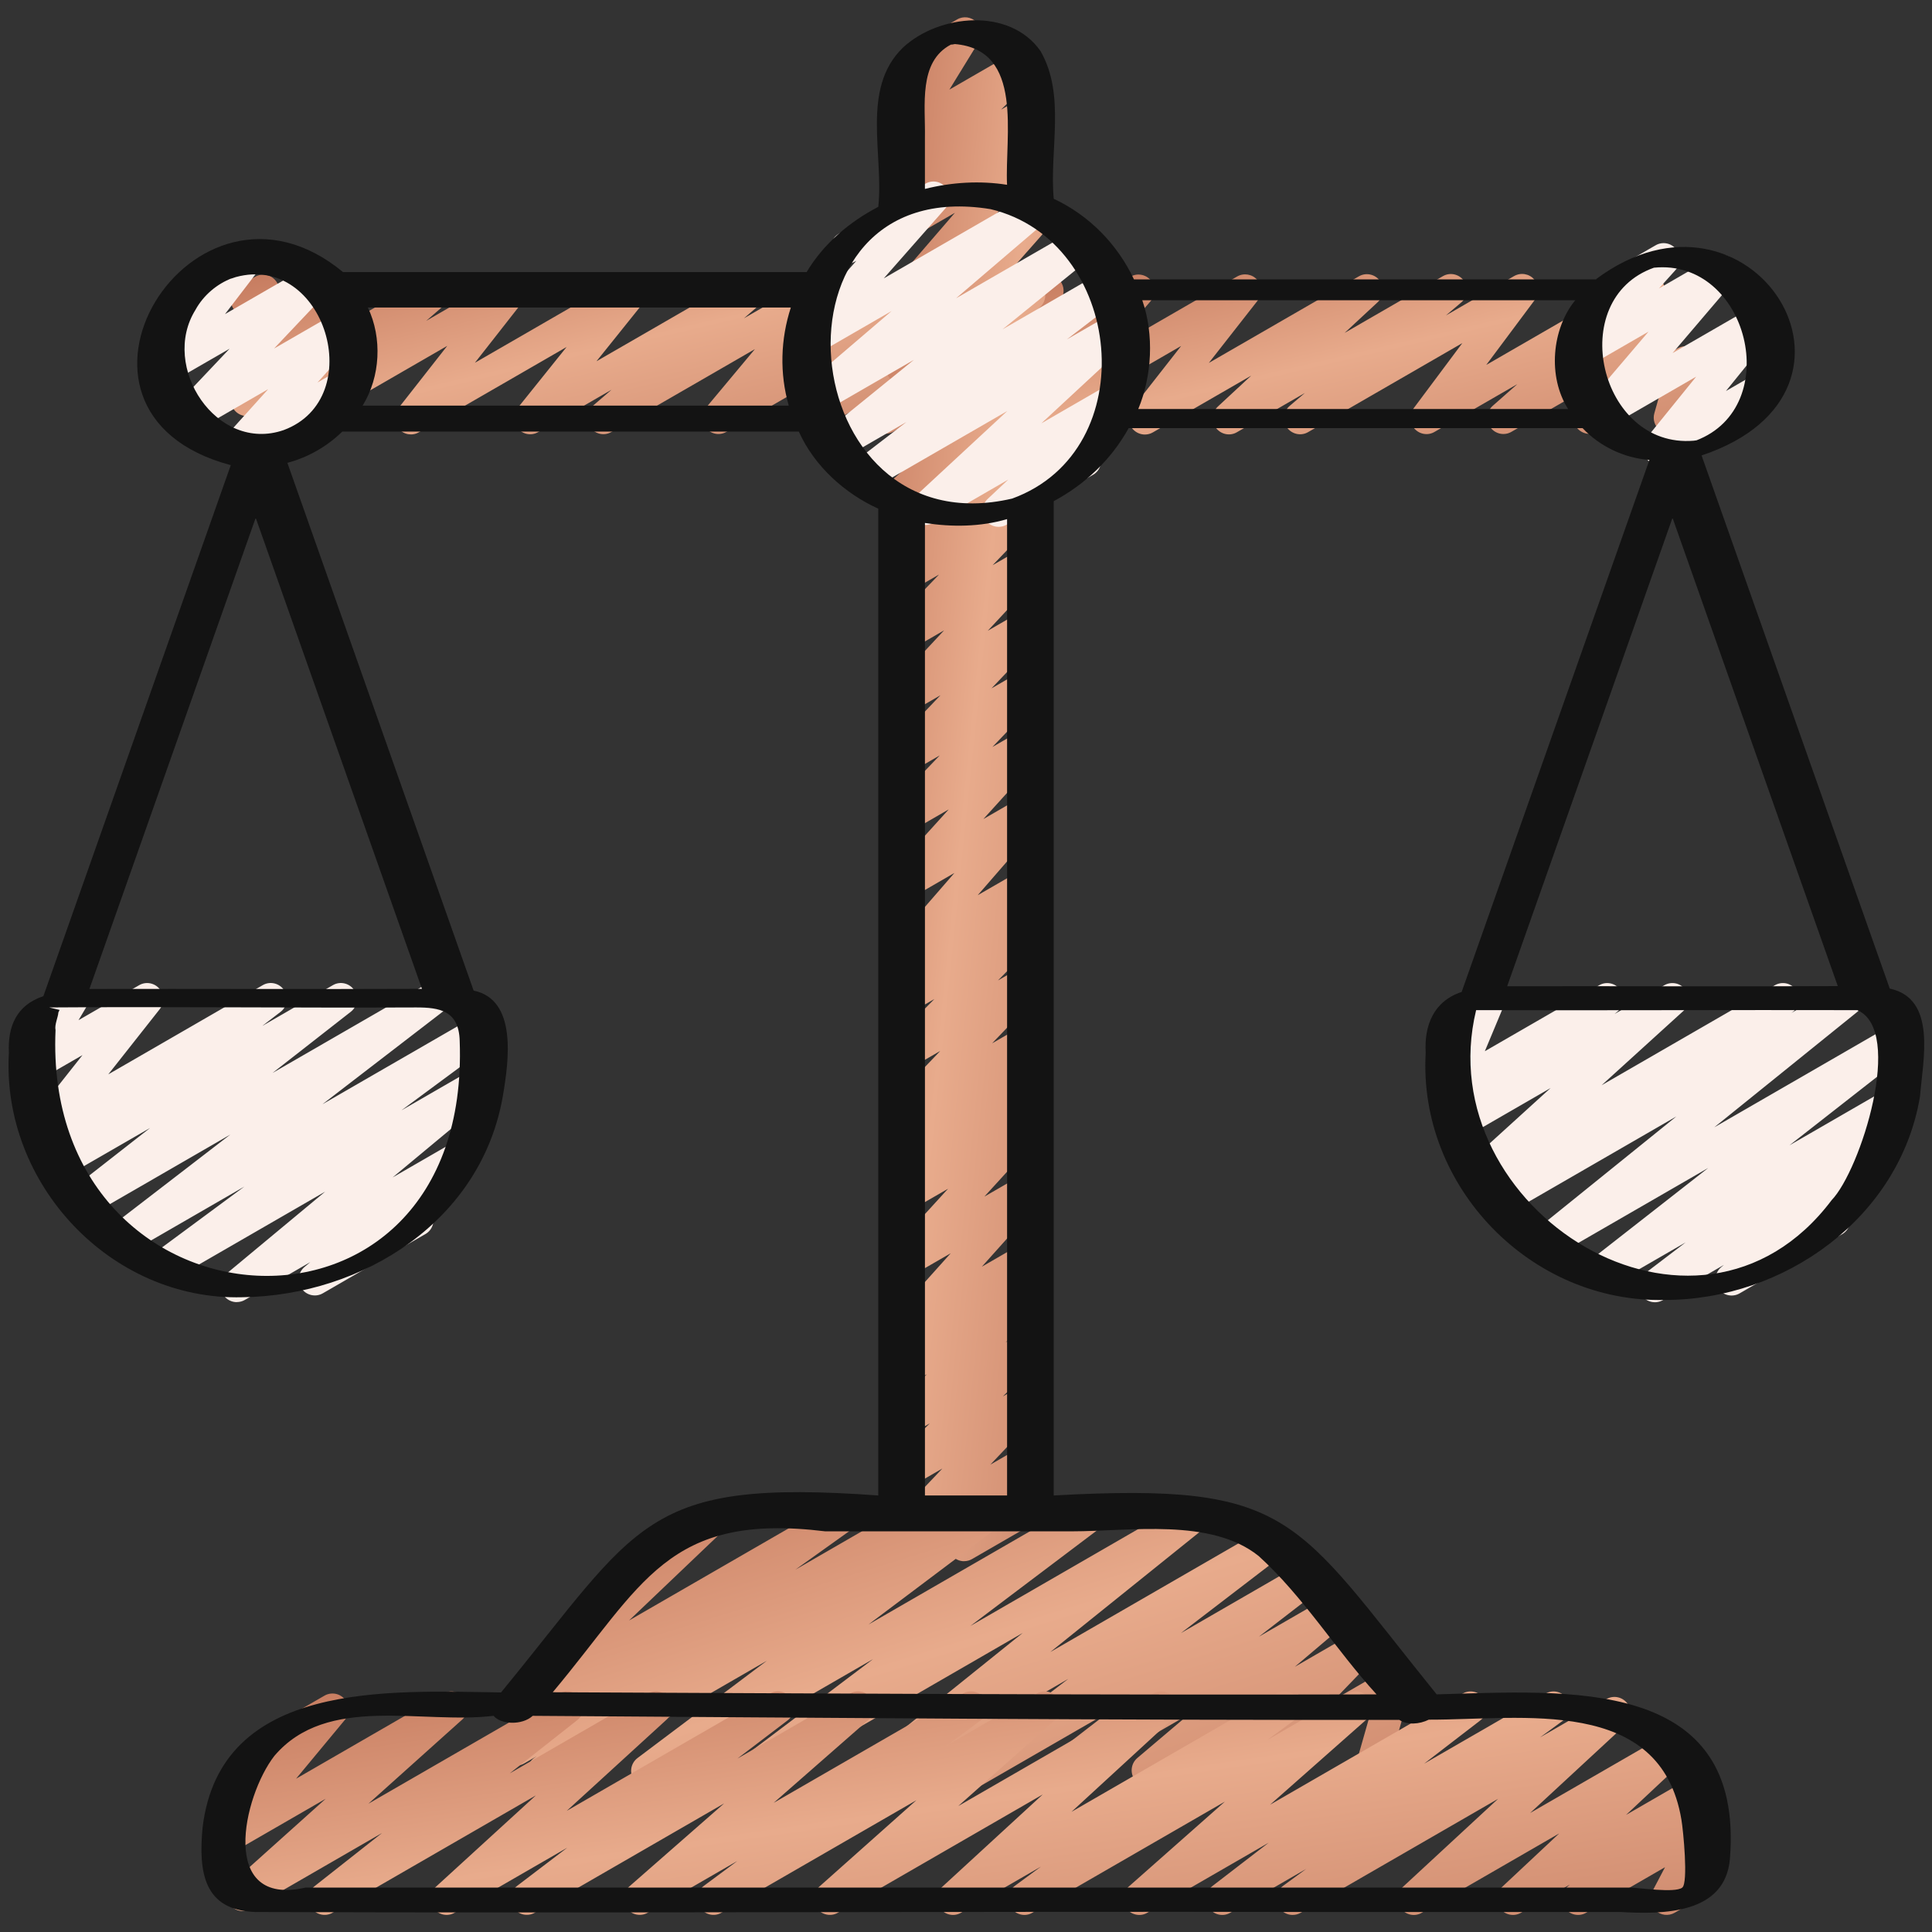
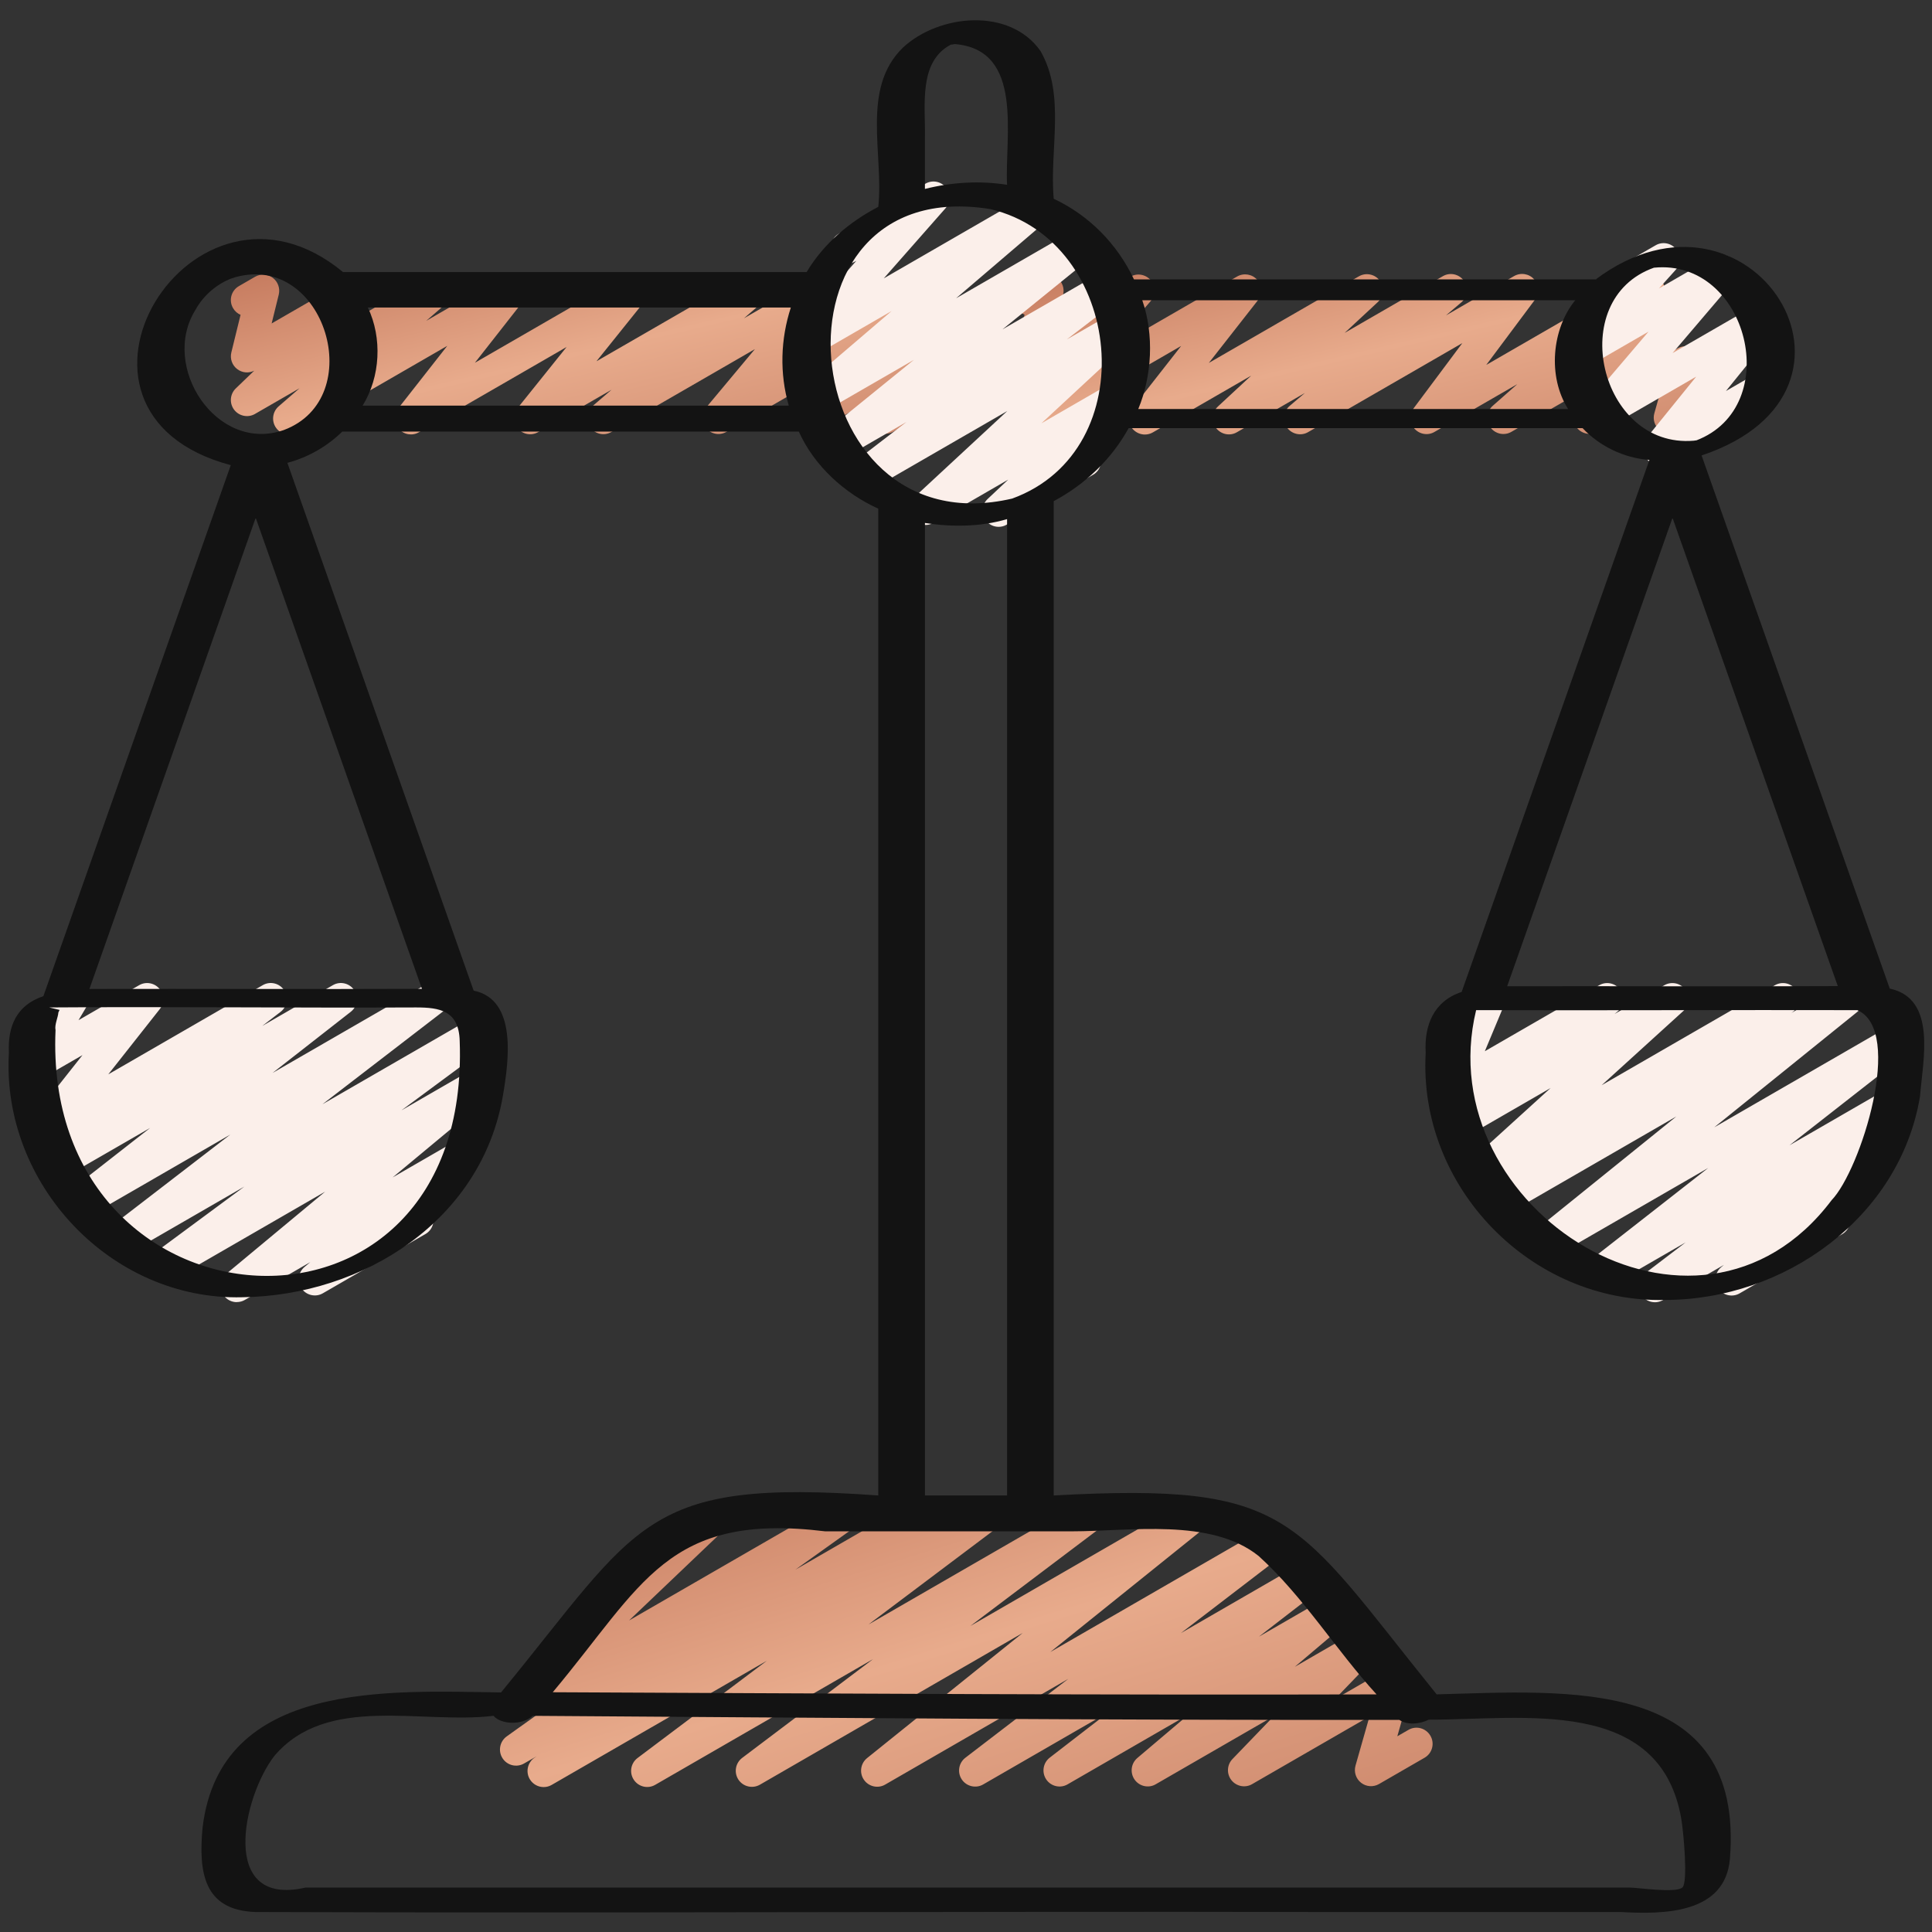
<svg xmlns="http://www.w3.org/2000/svg" width="80" height="80" viewBox="0 0 80 80" fill="none">
  <rect x="0" y="0" width="80" height="80" fill="#333333" stroke="none" />
  <g clip-path="url(#clip0_140_3697)">
    <path d="M11.975 17.997C11.767 17.997 11.56 17.899 11.432 17.717C11.233 17.437 11.279 17.052 11.537 16.827L12.404 16.076L10.559 17.14C10.268 17.309 9.896 17.232 9.693 16.964C9.491 16.695 9.521 16.316 9.764 16.083L10.527 15.349C10.3 15.464 10.028 15.439 9.827 15.287C9.612 15.127 9.516 14.855 9.579 14.595L9.961 13.036C9.833 12.981 9.723 12.887 9.649 12.757C9.464 12.439 9.573 12.031 9.893 11.847L10.561 11.461C10.795 11.327 11.083 11.345 11.296 11.505C11.509 11.665 11.605 11.937 11.543 12.197L11.248 13.393L14.608 11.455C14.896 11.284 15.269 11.361 15.473 11.631C15.676 11.9 15.645 12.279 15.403 12.512L14.643 13.243L17.747 11.451C18.043 11.276 18.424 11.361 18.623 11.641C18.821 11.921 18.776 12.307 18.517 12.532L17.651 13.284L20.836 11.445C21.111 11.284 21.464 11.344 21.673 11.584C21.881 11.827 21.891 12.181 21.695 12.433L19.665 15.021L25.873 11.437C26.148 11.275 26.501 11.336 26.713 11.58C26.921 11.824 26.927 12.18 26.727 12.432L24.699 14.959L30.812 11.431C31.107 11.256 31.488 11.341 31.689 11.623C31.887 11.903 31.84 12.289 31.58 12.513L30.807 13.179L33.841 11.428C34.119 11.264 34.477 11.327 34.685 11.575C34.893 11.823 34.893 12.184 34.685 12.432L32.665 14.849L36.969 12.367C37.251 12.203 37.611 12.267 37.819 12.521C38.025 12.773 38.019 13.14 37.803 13.384L36.66 14.677L36.985 14.489C37.221 14.352 37.516 14.375 37.731 14.541C37.945 14.711 38.036 14.992 37.959 15.253L37.648 16.32C37.755 16.377 37.847 16.463 37.911 16.575C38.096 16.893 37.987 17.301 37.667 17.485L37.001 17.869C36.764 18.005 36.472 17.985 36.256 17.817C36.041 17.648 35.951 17.367 36.028 17.105L36.212 16.475L33.788 17.875C33.508 18.04 33.147 17.975 32.939 17.72C32.732 17.468 32.739 17.101 32.955 16.857L34.097 15.563L30.083 17.88C29.804 18.044 29.447 17.98 29.239 17.733C29.031 17.487 29.031 17.124 29.239 16.876L31.259 14.457L25.317 17.887C25.02 18.061 24.64 17.976 24.44 17.695C24.243 17.415 24.289 17.028 24.549 16.804L25.321 16.14L22.287 17.891C22.009 18.052 21.657 17.992 21.447 17.748C21.239 17.504 21.233 17.148 21.433 16.896L23.461 14.369L17.349 17.897C17.076 18.06 16.721 17.999 16.512 17.759C16.304 17.516 16.295 17.161 16.491 16.909L18.52 14.321L12.311 17.905C12.207 17.967 12.092 17.995 11.977 17.995L11.975 17.997Z" fill="url(#paint0_linear_140_3697)" />
    <path d="M47.407 17.993C47.219 17.993 47.035 17.913 46.903 17.764C46.695 17.521 46.685 17.167 46.881 16.915L48.909 14.325L43.04 17.713C42.76 17.877 42.401 17.812 42.192 17.561C41.985 17.311 41.989 16.945 42.204 16.7L44.027 14.603L43.04 15.172C42.804 15.307 42.515 15.289 42.303 15.125C42.088 14.963 41.993 14.687 42.061 14.427L42.425 13.032C42.304 12.976 42.199 12.884 42.128 12.76C41.943 12.441 42.052 12.033 42.372 11.849L43.04 11.464C43.275 11.328 43.561 11.347 43.779 11.511C43.992 11.673 44.087 11.949 44.019 12.209L43.755 13.22L46.808 11.459C47.087 11.293 47.447 11.361 47.656 11.611C47.863 11.861 47.859 12.227 47.644 12.472L45.823 14.568L51.224 11.451C51.5 11.291 51.851 11.349 52.061 11.589C52.269 11.832 52.279 12.187 52.083 12.439L50.055 15.028L56.267 11.443C56.559 11.273 56.935 11.351 57.136 11.624C57.337 11.897 57.301 12.277 57.053 12.508L55.679 13.784L59.744 11.437C60.039 11.263 60.421 11.347 60.621 11.631C60.82 11.913 60.771 12.3 60.508 12.523L59.875 13.06L62.693 11.433C62.967 11.275 63.315 11.329 63.525 11.568C63.735 11.805 63.751 12.156 63.56 12.409L61.543 15.111L67.927 11.425C68.223 11.251 68.601 11.336 68.801 11.613C69 11.892 68.957 12.276 68.701 12.503L67.687 13.397L69.447 12.381C69.729 12.215 70.093 12.285 70.3 12.54C70.505 12.796 70.495 13.165 70.272 13.407L69.211 14.569L69.461 14.427C69.699 14.291 69.991 14.311 70.205 14.477C70.42 14.644 70.511 14.924 70.436 15.185L70.116 16.316C70.227 16.373 70.321 16.461 70.389 16.576C70.573 16.895 70.464 17.303 70.144 17.488L69.477 17.872C69.241 18.005 68.948 17.985 68.733 17.82C68.52 17.652 68.428 17.372 68.503 17.112L68.703 16.404L66.152 17.876C65.871 18.041 65.505 17.972 65.299 17.717C65.093 17.461 65.104 17.092 65.327 16.851L66.388 15.687L62.585 17.881C62.292 18.053 61.912 17.972 61.711 17.693C61.512 17.415 61.555 17.031 61.811 16.804L62.828 15.907L59.401 17.884C59.131 18.045 58.781 17.988 58.569 17.749C58.36 17.512 58.344 17.161 58.535 16.908L60.552 14.207L54.168 17.892C53.872 18.067 53.489 17.981 53.289 17.699C53.092 17.416 53.141 17.029 53.403 16.807L54.033 16.272L51.219 17.897C50.928 18.069 50.553 17.989 50.349 17.716C50.148 17.443 50.184 17.063 50.432 16.832L51.808 15.555L47.74 17.903C47.636 17.964 47.521 17.993 47.407 17.993Z" fill="url(#paint1_linear_140_3697)" />
-     <path d="M39.923 64.647C39.735 64.647 39.551 64.567 39.42 64.417C39.211 64.176 39.201 63.821 39.396 63.569L40.035 62.751L37.705 64.095C37.421 64.261 37.055 64.192 36.848 63.931C36.644 63.671 36.659 63.299 36.887 63.06L39.021 60.809L37.705 61.568C37.416 61.736 37.045 61.664 36.843 61.395C36.64 61.129 36.665 60.753 36.904 60.517L38.501 58.939L37.705 59.397C37.416 59.564 37.044 59.491 36.841 59.223C36.639 58.955 36.667 58.579 36.908 58.343L38.381 56.905L37.705 57.295C37.413 57.469 37.029 57.385 36.831 57.107C36.632 56.828 36.675 56.443 36.932 56.217L37.424 55.783C37.223 55.809 36.997 55.713 36.853 55.539C36.648 55.284 36.657 54.917 36.876 54.673L39.367 51.895L37.705 52.853C37.423 53.02 37.059 52.949 36.852 52.695C36.647 52.439 36.657 52.069 36.88 51.828L39.256 49.224L37.705 50.119C37.413 50.292 37.032 50.211 36.829 49.929C36.631 49.649 36.676 49.265 36.933 49.039L37.38 48.649C37.115 48.677 36.968 48.557 36.836 48.379C36.636 48.107 36.669 47.727 36.919 47.495L37.901 46.579L37.707 46.691C37.421 46.859 37.053 46.788 36.848 46.525C36.644 46.265 36.661 45.892 36.891 45.653L38.933 43.519L37.705 44.227C37.42 44.396 37.051 44.321 36.844 44.057C36.64 43.793 36.663 43.419 36.897 43.181L38.691 41.368L37.705 41.936C37.413 42.109 37.036 42.028 36.833 41.751C36.633 41.476 36.672 41.093 36.925 40.864L37.584 40.269C37.331 40.351 37.036 40.277 36.857 40.061C36.651 39.811 36.655 39.445 36.869 39.2L39.52 36.148L37.705 37.196C37.423 37.361 37.061 37.293 36.853 37.039C36.647 36.783 36.657 36.415 36.879 36.172L39.285 33.516L37.705 34.428C37.42 34.595 37.052 34.525 36.847 34.263C36.643 34.001 36.66 33.629 36.889 33.391L38.912 31.281L37.705 31.977C37.421 32.144 37.056 32.075 36.847 31.812C36.643 31.552 36.66 31.18 36.889 30.941L38.943 28.789L37.704 29.503C37.421 29.669 37.055 29.6 36.848 29.341C36.641 29.083 36.657 28.712 36.883 28.472L39.092 26.103L37.703 26.905C37.417 27.073 37.049 27.003 36.844 26.74C36.64 26.479 36.657 26.105 36.888 25.867L38.883 23.791L37.701 24.472C37.411 24.643 37.035 24.564 36.832 24.291C36.631 24.019 36.667 23.637 36.915 23.407L37.832 22.553L37.7 22.629C37.408 22.803 37.029 22.721 36.827 22.443C36.627 22.165 36.668 21.783 36.923 21.555L37.487 21.052C37.236 21.091 36.981 21.001 36.828 20.788C36.628 20.512 36.668 20.128 36.921 19.9L37.528 19.355C37.271 19.417 36.995 19.327 36.829 19.103C36.629 18.828 36.667 18.445 36.917 18.216L37.656 17.54C37.367 17.681 37.017 17.593 36.828 17.332C36.628 17.055 36.668 16.672 36.921 16.444L37.52 15.907C37.275 15.969 37.015 15.881 36.851 15.68C36.644 15.428 36.651 15.061 36.867 14.817L39.411 11.941L37.7 12.928C37.42 13.092 37.061 13.029 36.853 12.776C36.645 12.525 36.649 12.163 36.861 11.916L39.54 8.812L37.7 9.875C37.408 10.047 37.027 9.967 36.827 9.687C36.627 9.409 36.669 9.025 36.924 8.799L37.452 8.329C37.224 8.361 36.984 8.268 36.836 8.073C36.633 7.808 36.657 7.433 36.896 7.196L38.209 5.888L37.699 6.183C37.433 6.337 37.1 6.289 36.888 6.071C36.676 5.852 36.637 5.517 36.799 5.257L38.019 3.271C37.717 3.409 37.344 3.295 37.172 2.995C36.987 2.676 37.096 2.268 37.416 2.084L39.628 0.807C39.891 0.651 40.225 0.699 40.439 0.919C40.651 1.137 40.689 1.472 40.528 1.732L39.312 3.711L41.963 2.181C42.249 2.012 42.621 2.085 42.824 2.353C43.028 2.619 43.004 2.993 42.765 3.231L41.451 4.54L42.284 4.06C42.577 3.889 42.959 3.969 43.157 4.248C43.357 4.525 43.315 4.909 43.06 5.136L42.532 5.604C42.749 5.575 42.98 5.659 43.129 5.841C43.337 6.092 43.333 6.455 43.121 6.701L40.441 9.807L42.283 8.744C42.563 8.58 42.924 8.645 43.132 8.899C43.339 9.151 43.332 9.517 43.116 9.761L40.572 12.637L42.283 11.651C42.576 11.479 42.956 11.56 43.155 11.836C43.355 12.113 43.315 12.496 43.061 12.724L42.465 13.259C42.716 13.199 42.992 13.292 43.155 13.513C43.355 13.788 43.317 14.171 43.067 14.4L42.325 15.079C42.611 14.937 42.965 15.023 43.156 15.285C43.356 15.561 43.316 15.945 43.063 16.173L42.456 16.719C42.711 16.657 42.993 16.748 43.157 16.975C43.357 17.252 43.316 17.635 43.061 17.863L42.5 18.364C42.743 18.323 42.999 18.416 43.153 18.624C43.355 18.897 43.319 19.277 43.071 19.508L42.153 20.361L42.285 20.285C42.571 20.117 42.937 20.189 43.144 20.451C43.348 20.712 43.331 21.085 43.1 21.324L41.103 23.403L42.289 22.719C42.572 22.553 42.939 22.621 43.145 22.88C43.352 23.139 43.336 23.509 43.111 23.749L40.901 26.119L42.293 25.315C42.577 25.148 42.944 25.217 43.152 25.48C43.356 25.74 43.339 26.112 43.109 26.351L41.056 28.504L42.297 27.788C42.584 27.62 42.949 27.691 43.156 27.953C43.36 28.215 43.343 28.587 43.113 28.825L41.095 30.931L42.299 30.236C42.579 30.069 42.943 30.137 43.151 30.393C43.359 30.649 43.347 31.017 43.125 31.26L40.719 33.916L42.301 33.003C42.581 32.839 42.941 32.904 43.149 33.155C43.357 33.405 43.352 33.771 43.137 34.016L40.485 37.069L42.305 36.019C42.599 35.847 42.976 35.928 43.177 36.204C43.377 36.479 43.339 36.861 43.085 37.091L42.427 37.687C42.689 37.597 42.991 37.683 43.168 37.911C43.372 38.175 43.349 38.549 43.115 38.787L41.323 40.599L42.308 40.031C42.595 39.863 42.96 39.933 43.167 40.196C43.371 40.456 43.353 40.829 43.124 41.068L41.083 43.201L42.312 42.492C42.603 42.323 42.979 42.4 43.181 42.672C43.381 42.945 43.348 43.325 43.099 43.557L42.113 44.475L42.312 44.36C42.607 44.189 42.987 44.269 43.188 44.549C43.387 44.829 43.341 45.213 43.084 45.44L42.639 45.828C42.787 45.831 43.035 45.911 43.167 46.077C43.372 46.333 43.361 46.703 43.139 46.944L40.761 49.549L42.316 48.652C42.597 48.487 42.957 48.553 43.168 48.808C43.373 49.063 43.364 49.429 43.145 49.673L40.655 52.452L42.319 51.492C42.616 51.319 42.995 51.401 43.193 51.68C43.392 51.959 43.349 52.344 43.092 52.569L42.601 53.003C42.812 52.973 43.043 53.077 43.185 53.264C43.388 53.532 43.36 53.908 43.119 54.144L41.643 55.584L42.323 55.192C42.609 55.023 42.981 55.095 43.185 55.365C43.388 55.631 43.363 56.007 43.124 56.243L41.527 57.823L42.325 57.361C42.609 57.193 42.976 57.264 43.183 57.525C43.387 57.785 43.372 58.157 43.144 58.396L41.009 60.647L42.328 59.887C42.603 59.725 42.955 59.785 43.164 60.025C43.373 60.265 43.383 60.621 43.188 60.873L42.505 61.747C42.783 61.687 43.089 61.799 43.24 62.061C43.425 62.38 43.316 62.788 42.996 62.972L40.253 64.556C40.149 64.617 40.035 64.645 39.92 64.645L39.923 64.647Z" fill="url(#paint2_linear_140_3697)" />
    <path d="M41.351 21.815C41.147 21.815 40.945 21.721 40.816 21.545C40.615 21.275 40.648 20.895 40.895 20.663L41.747 19.861L38.655 21.647C38.364 21.82 37.989 21.739 37.785 21.465C37.584 21.192 37.62 20.812 37.868 20.581L41.709 17.02L36.051 20.287C35.748 20.464 35.359 20.372 35.163 20.081C34.968 19.788 35.032 19.395 35.311 19.181L37.533 17.475L34.888 19.003C34.588 19.179 34.203 19.091 34.005 18.804C33.809 18.517 33.865 18.128 34.135 17.908L37.841 14.901L33.991 17.124C33.695 17.297 33.312 17.213 33.113 16.932C32.915 16.651 32.963 16.264 33.224 16.04L36.919 12.88L33.739 14.716C33.457 14.88 33.097 14.816 32.889 14.561C32.683 14.309 32.689 13.944 32.905 13.7L35.46 10.799L35.408 10.828C35.088 11.012 34.683 10.904 34.497 10.584C34.312 10.264 34.421 9.857 34.741 9.673L38.319 7.607C38.599 7.441 38.96 7.507 39.168 7.761C39.375 8.013 39.368 8.379 39.152 8.623L36.595 11.527L42.517 8.108C42.815 7.933 43.197 8.02 43.395 8.3C43.593 8.581 43.545 8.968 43.284 9.192L39.589 12.351L44.471 9.533C44.769 9.357 45.156 9.445 45.353 9.732C45.549 10.019 45.493 10.408 45.224 10.628L41.515 13.636L45.653 11.248C45.955 11.071 46.345 11.161 46.541 11.453C46.736 11.747 46.672 12.14 46.393 12.353L44.175 14.056L46.179 12.9C46.471 12.729 46.847 12.808 47.048 13.081C47.249 13.355 47.213 13.735 46.965 13.965L43.123 17.528L46.053 15.836C46.344 15.667 46.719 15.741 46.921 16.016C47.123 16.287 47.089 16.667 46.843 16.899L45.179 18.464C45.312 18.517 45.429 18.615 45.505 18.749C45.691 19.068 45.581 19.476 45.261 19.66L41.684 21.725C41.58 21.787 41.465 21.815 41.351 21.815Z" fill="#FBEFEA" />
-     <path d="M9.827 19.195C9.632 19.195 9.439 19.11 9.308 18.947C9.103 18.692 9.112 18.324 9.332 18.081L11.104 16.115L8.053 17.875C7.769 18.041 7.403 17.972 7.196 17.711C6.992 17.452 7.007 17.08 7.235 16.84L9.507 14.439L7.087 15.836C6.812 15.996 6.461 15.939 6.252 15.699C6.043 15.459 6.031 15.107 6.224 14.854L7.681 12.95C7.392 13.043 7.065 12.921 6.908 12.646C6.723 12.327 6.832 11.919 7.152 11.735L9.885 10.156C10.157 9.995 10.509 10.053 10.72 10.293C10.929 10.534 10.941 10.886 10.748 11.139L9.317 13.007L12.803 10.995C13.087 10.828 13.453 10.898 13.66 11.159C13.864 11.418 13.849 11.79 13.621 12.03L11.348 14.432L14.091 12.85C14.372 12.683 14.735 12.749 14.943 13.007C15.148 13.261 15.139 13.63 14.919 13.872L13.147 15.839L14.103 15.288C14.421 15.101 14.829 15.212 15.013 15.532C15.199 15.851 15.089 16.259 14.769 16.443L10.163 19.102C10.059 19.163 9.944 19.191 9.829 19.191L9.827 19.195Z" fill="#FBEFEA" />
    <path d="M9.804 53.919C9.593 53.919 9.387 53.819 9.257 53.633C9.06 53.348 9.112 52.96 9.379 52.739L13.465 49.343L7.107 53.014C6.804 53.192 6.412 53.097 6.216 52.803C6.021 52.507 6.092 52.111 6.376 51.9L10.119 49.133L5.307 51.911C5.004 52.09 4.615 51.996 4.419 51.706C4.224 51.413 4.288 51.02 4.567 50.806L9.537 46.98L3.719 50.34C3.417 50.517 3.028 50.425 2.833 50.136C2.637 49.847 2.699 49.453 2.975 49.239L6.215 46.706L2.697 48.735C2.395 48.912 2.005 48.822 1.809 48.528C1.615 48.236 1.679 47.843 1.957 47.63L2.712 47.051L2.139 47.38C1.865 47.543 1.511 47.484 1.301 47.24C1.092 46.998 1.084 46.643 1.281 46.391L3.415 43.69L1.711 44.672C1.448 44.824 1.117 44.78 0.904 44.564C0.691 44.348 0.651 44.016 0.805 43.756L1.301 42.919C1.124 42.88 0.964 42.771 0.868 42.602C0.683 42.283 0.792 41.875 1.112 41.691L2.66 40.797C2.92 40.643 3.252 40.688 3.467 40.906C3.68 41.121 3.72 41.453 3.565 41.714L3.252 42.243L5.759 40.796C6.033 40.635 6.387 40.694 6.596 40.936C6.805 41.179 6.813 41.533 6.616 41.785L4.484 44.487L10.877 40.795C11.18 40.617 11.569 40.708 11.765 41.002C11.96 41.294 11.896 41.687 11.617 41.9L10.861 42.481L13.781 40.795C14.084 40.617 14.472 40.709 14.667 40.999C14.863 41.288 14.801 41.681 14.525 41.896L11.285 44.429L17.584 40.794C17.887 40.616 18.276 40.707 18.472 40.999C18.667 41.291 18.603 41.684 18.324 41.899L13.352 45.724L19.628 42.102C19.933 41.923 20.325 42.019 20.519 42.312C20.713 42.608 20.643 43.004 20.359 43.215L16.624 45.976L19.591 44.264C19.888 44.09 20.273 44.175 20.471 44.459C20.668 44.743 20.616 45.132 20.349 45.353L16.259 48.754L18.779 47.299C19.077 47.124 19.46 47.211 19.657 47.493C19.856 47.778 19.804 48.166 19.54 48.387L17.655 49.969C17.737 50.024 17.807 50.099 17.859 50.19C18.044 50.508 17.935 50.916 17.615 51.1L13.369 53.552C13.073 53.725 12.689 53.64 12.491 53.358C12.292 53.074 12.344 52.685 12.608 52.464L12.849 52.261L10.139 53.827C10.035 53.888 9.919 53.916 9.805 53.916L9.804 53.919Z" fill="#FBEFEA" />
    <path d="M68.688 19.235C68.497 19.235 68.312 19.153 68.181 19.001C67.972 18.756 67.968 18.399 68.169 18.148L70.235 15.597L66.573 17.711C66.293 17.875 65.936 17.809 65.727 17.561C65.52 17.311 65.523 16.948 65.732 16.701L68.261 13.733L65.709 15.207C65.425 15.371 65.064 15.304 64.857 15.049C64.651 14.795 64.661 14.427 64.881 14.184L65.984 12.96C65.817 12.916 65.668 12.809 65.575 12.648C65.389 12.329 65.499 11.921 65.819 11.737L68.552 10.159C68.833 9.992 69.196 10.059 69.404 10.316C69.609 10.571 69.6 10.939 69.38 11.181L68.693 11.944L70.947 10.641C71.227 10.477 71.584 10.543 71.792 10.791C72 11.041 71.997 11.404 71.788 11.651L69.257 14.62L72.681 12.644C72.957 12.481 73.313 12.543 73.521 12.787C73.731 13.032 73.735 13.389 73.533 13.64L71.468 16.191L72.7 15.48C73.017 15.295 73.427 15.404 73.611 15.724C73.796 16.043 73.687 16.451 73.367 16.635L69.02 19.144C68.916 19.205 68.801 19.233 68.687 19.233L68.688 19.235Z" fill="#FBEFEA" />
    <path d="M68.524 53.923C68.308 53.923 68.097 53.817 67.969 53.625C67.775 53.332 67.84 52.939 68.119 52.725L69.8 51.444L66.54 53.325C66.237 53.503 65.849 53.412 65.655 53.121C65.459 52.832 65.52 52.439 65.796 52.224L70.733 48.363L64.235 52.113C63.936 52.289 63.549 52.201 63.352 51.915C63.156 51.627 63.212 51.236 63.483 51.019L69.416 46.229L62.359 50.304C62.053 50.484 61.656 50.387 61.464 50.087C61.271 49.787 61.349 49.389 61.64 49.183L61.68 49.155L61.609 49.195C61.319 49.367 60.94 49.287 60.737 49.011C60.537 48.736 60.576 48.353 60.828 48.124L64.207 45.053L60.721 47.065C60.423 47.241 60.039 47.153 59.841 46.871C59.644 46.585 59.696 46.197 59.963 45.976L60.243 45.744C60.04 45.787 59.829 45.731 59.669 45.592C59.455 45.403 59.384 45.099 59.493 44.835L60.297 42.908C60.009 42.985 59.689 42.872 59.535 42.601C59.349 42.283 59.459 41.875 59.779 41.691L61.327 40.797C61.575 40.653 61.884 40.684 62.1 40.873C62.315 41.063 62.385 41.367 62.276 41.631L61.484 43.529L66.217 40.797C66.516 40.623 66.899 40.709 67.097 40.992C67.295 41.277 67.243 41.665 66.976 41.887L66.856 41.987L68.917 40.796C69.209 40.627 69.588 40.705 69.789 40.98C69.989 41.255 69.951 41.637 69.699 41.867L66.32 44.937L73.493 40.797C73.803 40.617 74.196 40.715 74.388 41.015C74.581 41.315 74.503 41.712 74.212 41.919L74.176 41.945L76.163 40.799C76.463 40.623 76.848 40.711 77.045 40.997C77.241 41.285 77.185 41.676 76.915 41.893L70.984 46.68L78.293 42.46C78.596 42.283 78.985 42.375 79.179 42.664C79.375 42.953 79.313 43.347 79.037 43.561L74.1 47.424L78.145 45.088C78.448 44.909 78.839 45.003 79.033 45.295C79.228 45.587 79.163 45.981 78.883 46.195L77.193 47.484L77.424 47.351C77.721 47.175 78.107 47.263 78.304 47.545C78.501 47.828 78.449 48.217 78.184 48.439L76.333 49.983C76.409 50.036 76.473 50.107 76.524 50.192C76.709 50.511 76.6 50.919 76.28 51.103L72.035 53.555C71.739 53.728 71.353 53.645 71.155 53.36C70.957 53.076 71.009 52.688 71.275 52.467L71.383 52.377L68.856 53.835C68.752 53.896 68.636 53.924 68.523 53.924L68.524 53.923Z" fill="#FBEFEA" />
    <path d="M22.511 73.999C22.289 73.999 22.072 73.887 21.945 73.685C21.755 73.381 21.84 72.981 22.137 72.78L22.228 72.719L21.703 73.021C21.396 73.2 21.001 73.105 20.809 72.805C20.616 72.507 20.692 72.109 20.981 71.901L23.431 70.152L21.885 71.044C21.595 71.212 21.221 71.136 21.019 70.867C20.817 70.596 20.848 70.217 21.093 69.984L26.093 65.217C25.991 65.161 25.9 65.077 25.839 64.967C25.653 64.648 25.763 64.24 26.083 64.056L29.269 62.216C29.557 62.045 29.932 62.123 30.136 62.393C30.337 62.664 30.307 63.043 30.061 63.276L26.049 67.1L34.66 62.129C34.965 61.948 35.36 62.045 35.553 62.345C35.747 62.644 35.671 63.041 35.381 63.249L32.932 64.999L37.904 62.129C38.215 61.945 38.612 62.048 38.803 62.353C38.993 62.657 38.908 63.057 38.611 63.259L38.523 63.319L40.583 62.129C40.885 61.951 41.277 62.044 41.472 62.339C41.667 62.632 41.599 63.027 41.317 63.239L35.961 67.268L44.864 62.129C45.167 61.951 45.559 62.044 45.753 62.337C45.948 62.631 45.88 63.027 45.599 63.239L40.183 67.327L49.185 62.129C49.485 61.953 49.873 62.043 50.068 62.329C50.265 62.616 50.207 63.007 49.936 63.225L43.492 68.407L52.425 63.249C52.727 63.072 53.119 63.165 53.313 63.456C53.508 63.747 53.444 64.141 53.164 64.355L48.9 67.623L53.849 64.765C54.151 64.588 54.541 64.68 54.736 64.971C54.931 65.261 54.868 65.655 54.591 65.869L52.128 67.772L54.985 66.124C55.284 65.949 55.667 66.037 55.864 66.317C56.061 66.6 56.012 66.987 55.749 67.211L53.615 69.019L56.169 67.544C56.456 67.376 56.821 67.449 57.028 67.711C57.232 67.971 57.215 68.344 56.984 68.583L55.271 70.361L57.465 69.095C57.703 68.959 57.995 68.977 58.209 69.145C58.423 69.312 58.515 69.592 58.441 69.853L57.86 71.895L58.32 71.631C58.637 71.444 59.047 71.555 59.231 71.875C59.416 72.193 59.307 72.601 58.987 72.785L57.104 73.872C56.867 74.008 56.575 73.989 56.36 73.821C56.147 73.655 56.055 73.375 56.128 73.113L56.709 71.072L51.848 73.877C51.563 74.045 51.195 73.972 50.989 73.711C50.785 73.451 50.803 73.077 51.033 72.839L52.747 71.06L47.859 73.881C47.563 74.057 47.179 73.972 46.98 73.688C46.783 73.405 46.832 73.019 47.095 72.795L49.231 70.985L44.208 73.885C43.905 74.063 43.516 73.971 43.321 73.68C43.127 73.389 43.189 72.996 43.467 72.781L45.929 70.879L40.713 73.889C40.411 74.067 40.02 73.973 39.825 73.683C39.631 73.392 39.695 72.997 39.975 72.784L44.233 69.52L36.655 73.895C36.355 74.071 35.967 73.981 35.772 73.695C35.575 73.408 35.633 73.017 35.904 72.799L42.348 67.617L31.467 73.9C31.161 74.076 30.772 73.984 30.577 73.692C30.383 73.397 30.451 73.003 30.732 72.791L36.152 68.7L27.133 73.905C26.828 74.083 26.439 73.991 26.244 73.696C26.049 73.403 26.117 73.008 26.399 72.796L31.755 68.767L22.845 73.909C22.74 73.971 22.625 73.999 22.512 73.999H22.511Z" fill="url(#paint3_linear_140_3697)" />
-     <path d="M53.525 79.293C53.308 79.293 53.095 79.187 52.967 78.991C52.773 78.693 52.845 78.297 53.131 78.088L54.085 77.389L50.943 79.203C50.641 79.38 50.251 79.288 50.056 78.997C49.861 78.707 49.924 78.312 50.203 78.097L52.533 76.303L47.508 79.203C47.215 79.377 46.835 79.293 46.633 79.015C46.435 78.737 46.477 78.352 46.733 78.125L50.72 74.601L42.751 79.201C42.448 79.383 42.053 79.285 41.859 78.989C41.665 78.693 41.737 78.297 42.023 78.088L43.104 77.292L39.796 79.201C39.505 79.375 39.128 79.295 38.925 79.019C38.725 78.745 38.761 78.364 39.012 78.133L43.177 74.305L34.696 79.201C34.405 79.373 34.023 79.292 33.823 79.015C33.623 78.737 33.664 78.353 33.92 78.127L37.945 74.544L29.877 79.2C29.573 79.381 29.181 79.284 28.987 78.989C28.792 78.695 28.863 78.299 29.147 78.088L30.531 77.06L26.823 79.2C26.527 79.373 26.147 79.291 25.948 79.011C25.748 78.732 25.793 78.347 26.051 78.121L29.984 74.676L22.147 79.2C21.843 79.376 21.452 79.284 21.259 78.993C21.064 78.7 21.129 78.305 21.409 78.093L23.489 76.509L18.827 79.201C18.536 79.375 18.156 79.293 17.956 79.017C17.756 78.744 17.793 78.361 18.044 78.132L22.188 74.345L13.775 79.201C13.473 79.377 13.087 79.288 12.889 78.999C12.695 78.709 12.753 78.317 13.028 78.101L15.819 75.901L10.383 79.04C10.091 79.212 9.711 79.132 9.511 78.855C9.311 78.577 9.351 78.195 9.604 77.967L13.487 74.483L9.707 76.665C9.428 76.828 9.072 76.765 8.864 76.519C8.656 76.272 8.655 75.912 8.86 75.663L10.883 73.224C10.575 73.368 10.195 73.257 10.021 72.955C9.836 72.636 9.945 72.228 10.265 72.044L13.433 70.215C13.712 70.052 14.068 70.115 14.276 70.361C14.484 70.608 14.485 70.968 14.28 71.217L12.26 73.652L18.361 70.129C18.656 69.957 19.033 70.039 19.233 70.315C19.433 70.592 19.393 70.975 19.14 71.203L15.255 74.688L23.153 70.129C23.453 69.952 23.841 70.041 24.039 70.332C24.233 70.621 24.175 71.013 23.9 71.229L21.108 73.431L26.828 70.128C27.12 69.957 27.499 70.036 27.699 70.312C27.899 70.585 27.861 70.968 27.611 71.197L23.468 74.983L31.879 70.128C32.181 69.948 32.572 70.044 32.767 70.335C32.961 70.628 32.896 71.023 32.616 71.235L30.536 72.819L35.199 70.127C35.493 69.956 35.875 70.036 36.073 70.316C36.273 70.595 36.228 70.98 35.971 71.205L32.036 74.652L39.876 70.127C40.181 69.948 40.572 70.044 40.767 70.337C40.961 70.633 40.891 71.028 40.607 71.239L39.223 72.267L42.931 70.127C43.224 69.955 43.605 70.036 43.804 70.313C44.004 70.591 43.963 70.975 43.707 71.201L39.681 74.784L47.749 70.128C48.041 69.957 48.419 70.036 48.62 70.311C48.82 70.584 48.784 70.965 48.533 71.196L44.368 75.024L52.849 70.128C53.155 69.949 53.547 70.044 53.741 70.34C53.935 70.636 53.863 71.032 53.577 71.241L52.496 72.037L55.804 70.128C56.099 69.957 56.479 70.039 56.679 70.316C56.877 70.593 56.835 70.979 56.579 71.205L52.592 74.729L60.561 70.129C60.863 69.952 61.253 70.043 61.448 70.335C61.643 70.627 61.58 71.02 61.301 71.235L58.971 73.029L63.996 70.129C64.301 69.951 64.693 70.045 64.888 70.341C65.081 70.639 65.009 71.035 64.724 71.244L63.773 71.94L66.517 70.356C66.809 70.185 67.184 70.264 67.387 70.537C67.588 70.811 67.552 71.192 67.304 71.423L63.359 75.073L68.913 71.868C69.203 71.697 69.581 71.776 69.781 72.048C69.983 72.32 69.949 72.7 69.701 72.932L67.332 75.151L69.972 73.627C70.265 73.456 70.647 73.536 70.845 73.813C71.045 74.091 71.004 74.475 70.749 74.701L70.491 74.932C70.693 74.897 70.908 74.96 71.064 75.109C71.277 75.313 71.329 75.637 71.193 75.9L70.581 77.065C70.804 77.073 71.017 77.192 71.136 77.399C71.321 77.717 71.212 78.125 70.892 78.309L69.345 79.203C69.089 79.349 68.764 79.312 68.549 79.107C68.336 78.903 68.284 78.579 68.42 78.316L68.945 77.317L65.677 79.203C65.387 79.375 65.004 79.293 64.804 79.016C64.604 78.739 64.645 78.355 64.9 78.128L65.004 78.036L62.981 79.203C62.691 79.373 62.313 79.295 62.113 79.023C61.912 78.751 61.945 78.371 62.193 78.139L64.563 75.919L58.873 79.203C58.584 79.376 58.207 79.296 58.004 79.021C57.803 78.748 57.839 78.367 58.087 78.136L62.031 74.487L53.86 79.203C53.756 79.264 53.64 79.292 53.527 79.292L53.525 79.293Z" fill="url(#paint4_linear_140_3697)" />
-     <path d="M39.344 1.868C39.337 1.872 39.339 1.872 39.329 1.879C39.372 1.852 39.364 1.856 39.344 1.868Z" fill="#131313" />
    <path d="M10.037 53.716C15.043 53.647 19.947 50.54 20.825 45.364C21.071 43.92 21.421 41.388 19.613 41.02C17.043 33.735 14.471 26.449 11.9 19.165C12.763 18.937 13.545 18.485 14.173 17.871H33.077C33.728 19.316 34.995 20.441 36.367 21.063V61.924C26.625 61.225 26.5 63.073 20.747 70.08C16.107 70.016 9.121 69.573 8.389 75.673C8.215 77.528 8.433 79.1 10.576 79.172C25.301 79.224 40.035 79.139 54.761 79.172H67.105C68.889 79.275 71.433 79.252 71.632 76.975C72.244 69.373 64.848 70.019 59.489 70.16C53.568 62.835 53.541 61.379 43.632 61.924V20.752C44.951 20.047 46.028 19.007 46.735 17.729H65.533C66.236 18.479 67.248 18.968 68.299 19.045C65.707 26.388 63.116 33.731 60.524 41.073C59.36 41.459 58.969 42.463 59.035 43.592C58.715 49.141 63.388 53.959 68.944 53.828C73.888 53.828 78.669 50.417 79.503 45.401C79.619 43.912 80.215 41.353 78.251 40.935C75.653 33.576 73.056 26.217 70.459 18.859C78.487 16.18 72.489 6.767 66.077 11.568H46.955C46.271 10.12 45.112 8.923 43.633 8.231C43.447 6.208 44.139 3.947 43.085 2.113C41.807 0.291 38.873 0.588 37.388 1.972C35.641 3.668 36.601 6.393 36.368 8.565C35.161 9.193 34.097 10.1 33.4 11.267H14.205C7.973 6.107 1.243 17.049 9.556 19.261C6.969 26.591 4.383 33.92 1.796 41.249C0.681 41.621 0.316 42.5 0.368 43.593C0.053 49.004 4.573 53.857 10.037 53.716ZM16.693 38.74C16.953 39.475 17.212 40.211 17.472 40.945C12.883 40.965 8.292 40.94 3.703 40.951C5.997 34.447 8.293 27.944 10.588 21.441C12.623 27.208 14.659 32.973 16.693 38.74ZM69.624 75.349C69.7 75.791 69.913 77.96 69.659 78.161C69.357 78.399 67.847 78.161 67.484 78.161C49.205 78.161 30.928 78.161 12.649 78.161C9.035 78.987 10.063 74.381 11.36 72.709C13.549 70.135 17.457 71.411 20.437 71.048C20.735 71.407 21.611 71.455 22.059 71.049C34.033 71.129 45.973 71.233 57.941 71.216C58.271 71.436 58.775 71.4 59.163 71.208C63.021 71.215 68.768 70.207 69.624 75.349ZM52.116 64.429C53.963 66.101 55.317 68.32 57 70.161C45.627 70.192 34.265 70.123 22.888 70.072C26.621 65.62 27.621 62.609 34.169 63.409H44.399C46.76 63.409 50.141 62.844 52.115 64.429H52.116ZM41.701 57.64V61.924H38.3V21.655C39.405 21.827 40.596 21.821 41.701 21.495V57.64ZM75.843 49.697C70.26 57.103 59.128 50.081 61.123 41.828C66.381 41.844 71.656 41.815 76.908 41.828C78.868 42.665 77.045 48.449 75.843 49.697ZM75.36 38.74C75.607 39.437 75.852 40.135 76.099 40.832C71.536 40.855 66.973 40.828 62.409 40.839C64.691 34.373 66.973 27.908 69.255 21.441C71.289 27.207 73.325 32.975 75.36 38.74ZM68.485 11.085C72.384 10.693 73.908 16.843 70.229 18.241C70.297 18.224 70.215 18.237 70.132 18.249C66.236 18.576 64.791 12.399 68.485 11.085ZM63.445 12.432H65.228C64.256 13.619 64.077 15.596 64.932 16.937H47.133C47.7 15.569 47.796 13.863 47.299 12.432H63.445ZM38.299 5.692C38.325 4.368 38.019 2.56 39.373 1.847C39.381 1.847 39.397 1.847 39.436 1.839C39.241 1.877 39.585 1.82 39.532 1.824C42.42 2.061 41.6 5.637 41.7 7.652C40.577 7.475 39.415 7.543 38.299 7.823V5.692ZM41.017 8.66C46.536 9.975 47.408 18.643 41.912 20.645C32.757 22.776 31.387 7.091 41.017 8.66ZM31.293 12.733H32.747C32.319 14.047 32.277 15.463 32.661 16.795H15.016C15.752 15.604 15.835 13.996 15.232 12.733H31.293ZM8.101 12.817C8.429 12.227 8.98 11.756 9.611 11.517C9.439 11.584 9.767 11.472 9.763 11.473C13.46 10.467 15.268 16.496 11.749 17.808C8.976 18.771 6.613 15.183 8.101 12.819V12.817ZM2.299 42.651C2.252 42.436 2.409 42.109 2.417 41.923C2.433 41.888 2.451 41.853 2.467 41.819C2.324 41.784 2.183 41.749 2.04 41.716C7.095 41.679 12.169 41.74 17.233 41.716C18.2 41.716 19.004 41.845 19.035 43.105C19.539 56.747 1.731 55.528 2.3 42.651H2.299Z" fill="#131313" />
  </g>
  <defs>
    <linearGradient id="paint0_linear_140_3697" x1="9.559" y1="11.337" x2="12.516" y2="23.965" gradientUnits="userSpaceOnUse">
      <stop stop-color="#C57A5E" />
      <stop offset="0.5" stop-color="#E8AB8C" />
      <stop offset="1" stop-color="#CF8B6F" />
    </linearGradient>
    <linearGradient id="paint1_linear_140_3697" x1="42.038" y1="11.335" x2="44.994" y2="23.96" gradientUnits="userSpaceOnUse">
      <stop stop-color="#C57A5E" />
      <stop offset="0.5" stop-color="#E8AB8C" />
      <stop offset="1" stop-color="#CF8B6F" />
    </linearGradient>
    <linearGradient id="paint2_linear_140_3697" x1="36.699" y1="0.715" x2="49.82" y2="2.076" gradientUnits="userSpaceOnUse">
      <stop stop-color="#C57A5E" />
      <stop offset="0.5" stop-color="#E8AB8C" />
      <stop offset="1" stop-color="#CF8B6F" />
    </linearGradient>
    <linearGradient id="paint3_linear_140_3697" x1="20.703" y1="62.038" x2="27.463" y2="83.866" gradientUnits="userSpaceOnUse">
      <stop stop-color="#C57A5E" />
      <stop offset="0.5" stop-color="#E8AB8C" />
      <stop offset="1" stop-color="#CF8B6F" />
    </linearGradient>
    <linearGradient id="paint4_linear_140_3697" x1="8.707" y1="70.037" x2="11.388" y2="88.155" gradientUnits="userSpaceOnUse">
      <stop stop-color="#C57A5E" />
      <stop offset="0.5" stop-color="#E8AB8C" />
      <stop offset="1" stop-color="#CF8B6F" />
    </linearGradient>
    <clipPath id="clip0_140_3697">
      <rect width="80" height="80" fill="white" />
    </clipPath>
  </defs>
</svg>